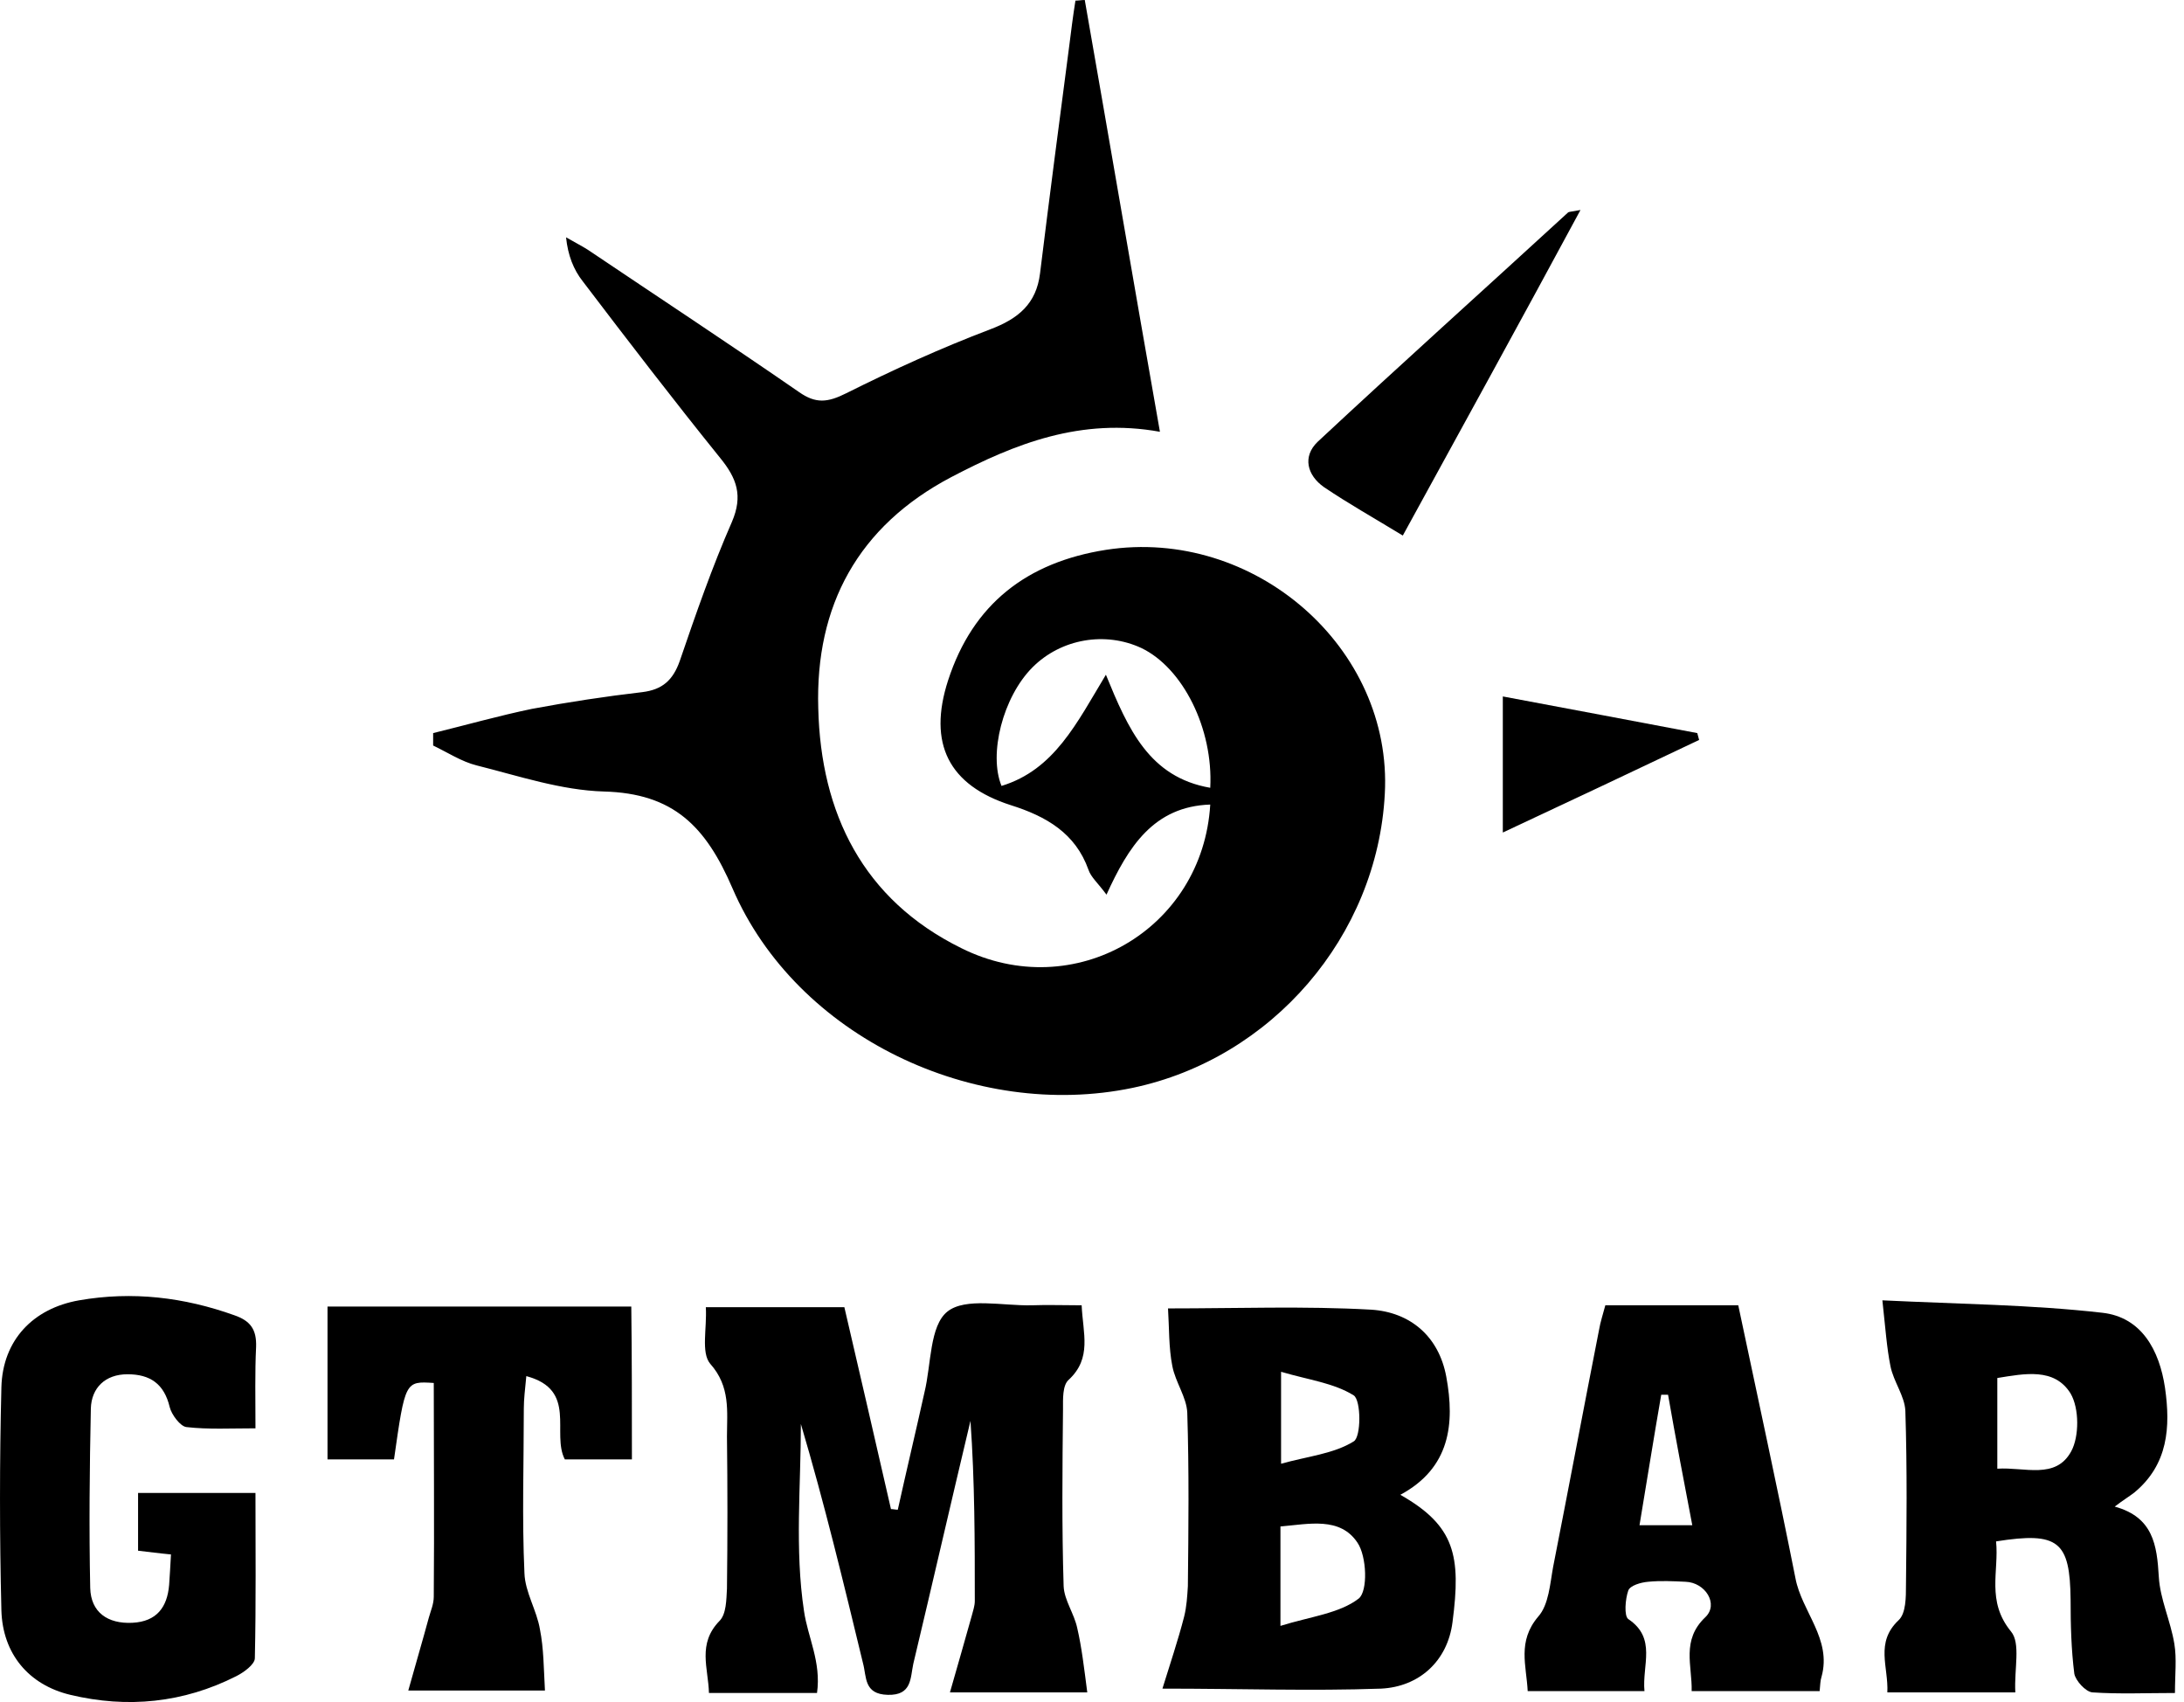
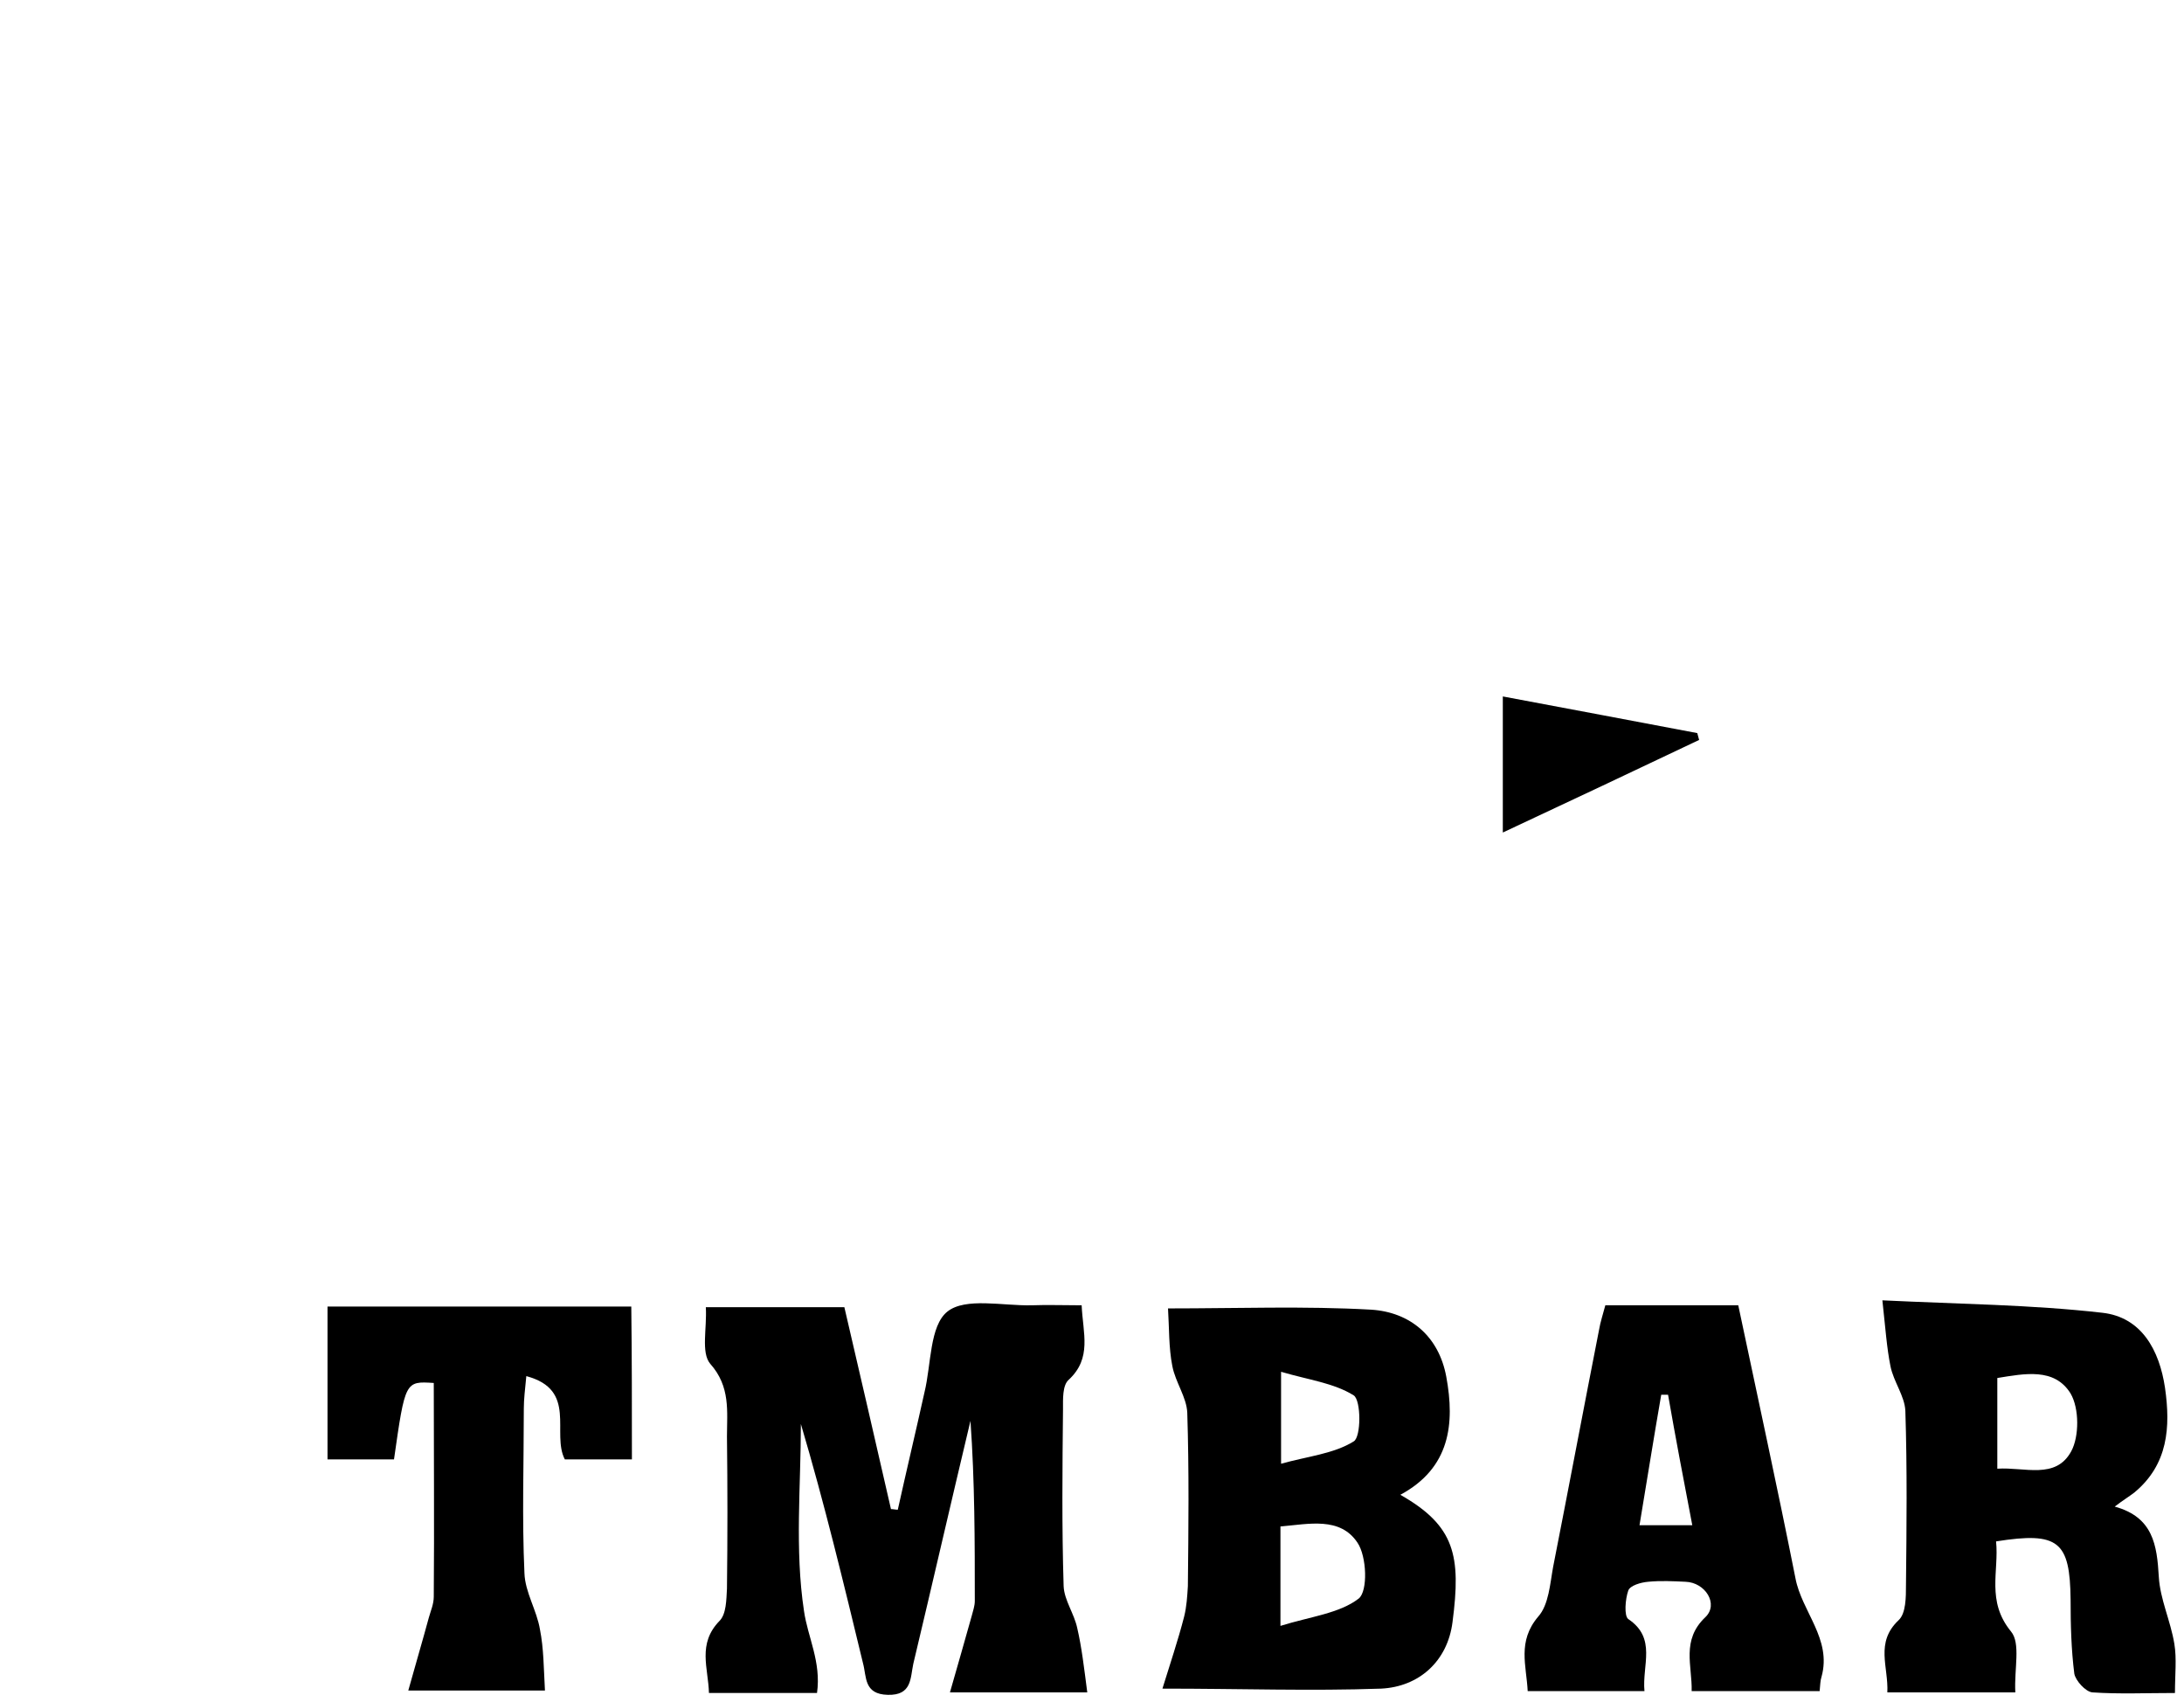
<svg xmlns="http://www.w3.org/2000/svg" width="77" height="60" viewBox="0 0 77 60" fill="none">
-   <path d="M42.669 28.362C40.676 28.428 39.778 29.851 39.011 31.538C38.705 31.122 38.464 30.924 38.376 30.662C37.916 29.369 36.887 28.778 35.639 28.384C33.449 27.683 32.704 26.216 33.427 23.982C34.303 21.288 36.208 19.821 38.99 19.383C44.224 18.572 49.108 22.843 48.823 27.99C48.56 33.005 44.837 37.32 39.931 38.349C34.368 39.51 28.083 36.553 25.827 31.319C24.885 29.129 23.746 27.968 21.293 27.902C19.782 27.858 18.293 27.355 16.804 26.982C16.278 26.851 15.774 26.522 15.271 26.281C15.271 26.128 15.271 25.997 15.271 25.843C16.431 25.559 17.592 25.23 18.753 24.989C20.045 24.748 21.337 24.551 22.651 24.398C23.352 24.31 23.724 23.982 23.965 23.303C24.535 21.638 25.104 19.996 25.805 18.397C26.199 17.477 25.98 16.864 25.389 16.141C23.746 14.104 22.148 12.024 20.549 9.921C20.22 9.505 20.023 9.001 19.957 8.366C20.22 8.52 20.483 8.651 20.724 8.804C23.199 10.469 25.695 12.111 28.17 13.82C28.762 14.236 29.178 14.192 29.835 13.863C31.499 13.031 33.186 12.265 34.916 11.608C35.901 11.235 36.537 10.71 36.668 9.637C36.997 6.965 37.347 4.293 37.697 1.621C37.763 1.095 37.829 0.569 37.916 0.022C38.026 0.022 38.135 0 38.245 0C39.121 4.993 39.975 10.009 40.895 15.221C38.114 14.718 35.792 15.637 33.536 16.82C30.251 18.55 28.74 21.354 28.849 24.967C28.937 28.669 30.426 31.713 33.887 33.421C37.873 35.414 42.406 32.764 42.669 28.362ZM42.669 27.771C42.779 25.69 41.705 23.544 40.238 22.843C38.968 22.252 37.413 22.514 36.405 23.522C35.354 24.573 34.85 26.588 35.31 27.705C37.172 27.136 37.96 25.493 38.99 23.785C39.778 25.712 40.523 27.398 42.669 27.771Z" fill="black" />
  <path d="M38.333 59.659C36.646 59.659 35.245 59.659 33.492 59.659C33.777 58.673 34.018 57.819 34.259 56.965C34.303 56.79 34.368 56.615 34.368 56.439C34.368 54.337 34.368 52.234 34.215 50.088C33.536 52.935 32.879 55.804 32.2 58.651C32.091 59.155 32.156 59.768 31.302 59.746C30.448 59.725 30.558 59.111 30.426 58.63C29.747 55.826 29.068 53.001 28.236 50.198C28.236 52.388 28.017 54.622 28.346 56.79C28.477 57.71 28.959 58.586 28.805 59.681C27.557 59.681 26.331 59.681 24.995 59.681C24.973 58.805 24.579 57.951 25.367 57.14C25.608 56.899 25.608 56.396 25.63 56.001C25.652 54.206 25.652 52.431 25.63 50.636C25.63 49.76 25.761 48.883 25.038 48.073C24.71 47.679 24.929 46.825 24.885 46.08C26.528 46.08 28.083 46.08 29.769 46.08C30.317 48.424 30.864 50.811 31.412 53.198C31.499 53.198 31.565 53.22 31.653 53.22C31.959 51.84 32.288 50.46 32.594 49.081C32.835 48.095 32.77 46.737 33.405 46.233C34.04 45.73 35.354 46.036 36.361 46.014C36.931 45.993 37.522 46.014 38.135 46.014C38.179 47 38.508 47.876 37.675 48.643C37.456 48.84 37.478 49.322 37.478 49.672C37.456 51.753 37.435 53.833 37.5 55.914C37.522 56.417 37.873 56.877 37.982 57.403C38.135 58.06 38.223 58.805 38.333 59.659Z" fill="black" />
  <path d="M40.983 59.527C41.245 58.673 41.53 57.841 41.749 56.987C41.837 56.636 41.859 56.264 41.88 55.914C41.902 53.877 41.924 51.84 41.859 49.803C41.837 49.256 41.443 48.73 41.333 48.161C41.202 47.504 41.224 46.803 41.18 46.124C43.633 46.124 45.998 46.036 48.341 46.168C49.721 46.255 50.729 47.109 50.991 48.533C51.298 50.197 51.123 51.752 49.371 52.694C51.298 53.789 51.517 54.84 51.21 57.184C51.035 58.564 50.028 59.462 48.692 59.527C46.217 59.615 43.764 59.527 40.983 59.527ZM45.144 57.315C46.195 56.987 47.224 56.877 47.903 56.352C48.232 56.089 48.188 54.862 47.859 54.381C47.246 53.461 46.151 53.724 45.144 53.811C45.144 54.862 45.144 55.848 45.144 57.315ZM45.166 48.358C45.166 49.562 45.166 50.416 45.166 51.599C46.107 51.336 47.027 51.249 47.728 50.811C47.991 50.657 47.991 49.365 47.728 49.19C47.027 48.752 46.129 48.642 45.166 48.358Z" fill="black" />
  <path d="M71.053 59.659C69.476 59.659 68.074 59.659 66.541 59.659C66.585 58.761 66.103 57.907 66.935 57.118C67.198 56.877 67.198 56.308 67.198 55.87C67.22 53.833 67.242 51.774 67.176 49.737C67.154 49.212 66.76 48.708 66.651 48.161C66.519 47.504 66.475 46.825 66.366 45.839C69.082 45.971 71.622 45.992 74.119 46.277C75.499 46.43 76.134 47.591 76.331 48.927C76.528 50.307 76.441 51.621 75.258 52.607C75.061 52.76 74.842 52.891 74.557 53.11C75.915 53.483 76.046 54.468 76.112 55.585C76.156 56.374 76.528 57.14 76.66 57.95C76.747 58.476 76.681 59.024 76.681 59.681C75.652 59.681 74.71 59.724 73.769 59.659C73.528 59.637 73.177 59.243 73.133 59.002C73.024 58.148 73.002 57.272 73.002 56.395C72.98 54.337 72.586 53.986 70.374 54.337C70.483 55.388 70.023 56.439 70.9 57.512C71.25 57.929 71.009 58.827 71.053 59.659ZM70.418 51.774C71.381 51.709 72.476 52.169 73.024 51.161C73.309 50.636 73.309 49.65 73.002 49.124C72.433 48.204 71.381 48.423 70.418 48.577C70.418 49.65 70.418 50.657 70.418 51.774Z" fill="black" />
-   <path d="M6.028 54.797C5.568 54.753 5.262 54.709 4.868 54.665C4.868 53.986 4.868 53.351 4.868 52.628C6.182 52.628 7.518 52.628 9.007 52.628C9.007 54.556 9.029 56.505 8.985 58.454C8.985 58.673 8.591 58.958 8.328 59.089C6.466 60.031 4.495 60.228 2.48 59.746C1.013 59.396 0.093 58.301 0.049 56.768C-0.016 54.14 -0.016 51.511 0.049 48.905C0.093 47.241 1.166 46.124 2.787 45.839C4.67 45.511 6.488 45.73 8.262 46.365C8.832 46.562 9.051 46.868 9.029 47.482C8.985 48.38 9.007 49.3 9.007 50.351C8.131 50.351 7.342 50.395 6.576 50.307C6.357 50.285 6.05 49.869 5.984 49.606C5.787 48.774 5.284 48.445 4.495 48.445C3.707 48.445 3.225 48.927 3.203 49.65C3.159 51.752 3.137 53.877 3.181 55.979C3.203 56.834 3.794 57.25 4.67 57.206C5.525 57.162 5.897 56.658 5.963 55.87C5.984 55.541 6.006 55.235 6.028 54.797Z" fill="black" />
  <path d="M56.598 46.014C58.153 46.014 59.686 46.014 61.285 46.014C61.964 49.234 62.665 52.431 63.3 55.629C63.519 56.812 64.592 57.775 64.22 59.111C64.176 59.243 64.176 59.396 64.154 59.615C62.665 59.615 61.197 59.615 59.642 59.615C59.664 58.717 59.27 57.819 60.124 57.009C60.606 56.549 60.124 55.782 59.423 55.76C58.985 55.739 58.547 55.717 58.109 55.76C57.846 55.782 57.474 55.892 57.408 56.067C57.299 56.374 57.255 56.965 57.408 57.075C58.416 57.753 57.89 58.695 57.978 59.615C56.598 59.615 55.284 59.615 53.861 59.615C53.817 58.717 53.488 57.863 54.233 56.987C54.605 56.571 54.649 55.826 54.758 55.235C55.306 52.453 55.832 49.65 56.379 46.868C56.423 46.606 56.511 46.343 56.598 46.014ZM58.81 49.168C58.722 49.168 58.635 49.168 58.569 49.168C58.306 50.679 58.066 52.191 57.803 53.767C58.482 53.767 59.007 53.767 59.664 53.767C59.358 52.169 59.073 50.679 58.81 49.168Z" fill="black" />
  <path d="M22.279 51.446C21.447 51.446 20.702 51.446 19.914 51.446C19.432 50.526 20.374 48.993 18.556 48.511C18.512 48.971 18.468 49.321 18.468 49.65C18.468 51.577 18.402 53.526 18.49 55.454C18.512 56.133 18.928 56.768 19.038 57.447C19.169 58.104 19.169 58.805 19.213 59.593C17.658 59.593 16.19 59.593 14.395 59.593C14.657 58.651 14.898 57.841 15.117 57.031C15.183 56.79 15.293 56.549 15.293 56.286C15.314 53.767 15.293 51.249 15.293 48.752C14.285 48.686 14.285 48.686 13.891 51.446C13.146 51.446 12.402 51.446 11.547 51.446C11.547 49.672 11.547 47.92 11.547 46.058C15.095 46.058 18.643 46.058 22.257 46.058C22.279 47.854 22.279 49.584 22.279 51.446Z" fill="black" />
-   <path d="M49.458 18.879C48.451 18.266 47.553 17.762 46.677 17.171C46.086 16.754 45.91 16.097 46.458 15.572C49.371 12.856 52.349 10.184 55.284 7.49C55.306 7.468 55.35 7.468 55.722 7.403C53.62 11.301 51.583 15.002 49.458 18.879Z" fill="black" />
  <path d="M52.984 24.551C55.437 25.011 57.649 25.427 59.84 25.843C59.861 25.931 59.883 25.997 59.905 26.084C57.649 27.157 55.372 28.231 52.984 29.348C52.984 27.793 52.984 26.282 52.984 24.551Z" fill="black" />
</svg>